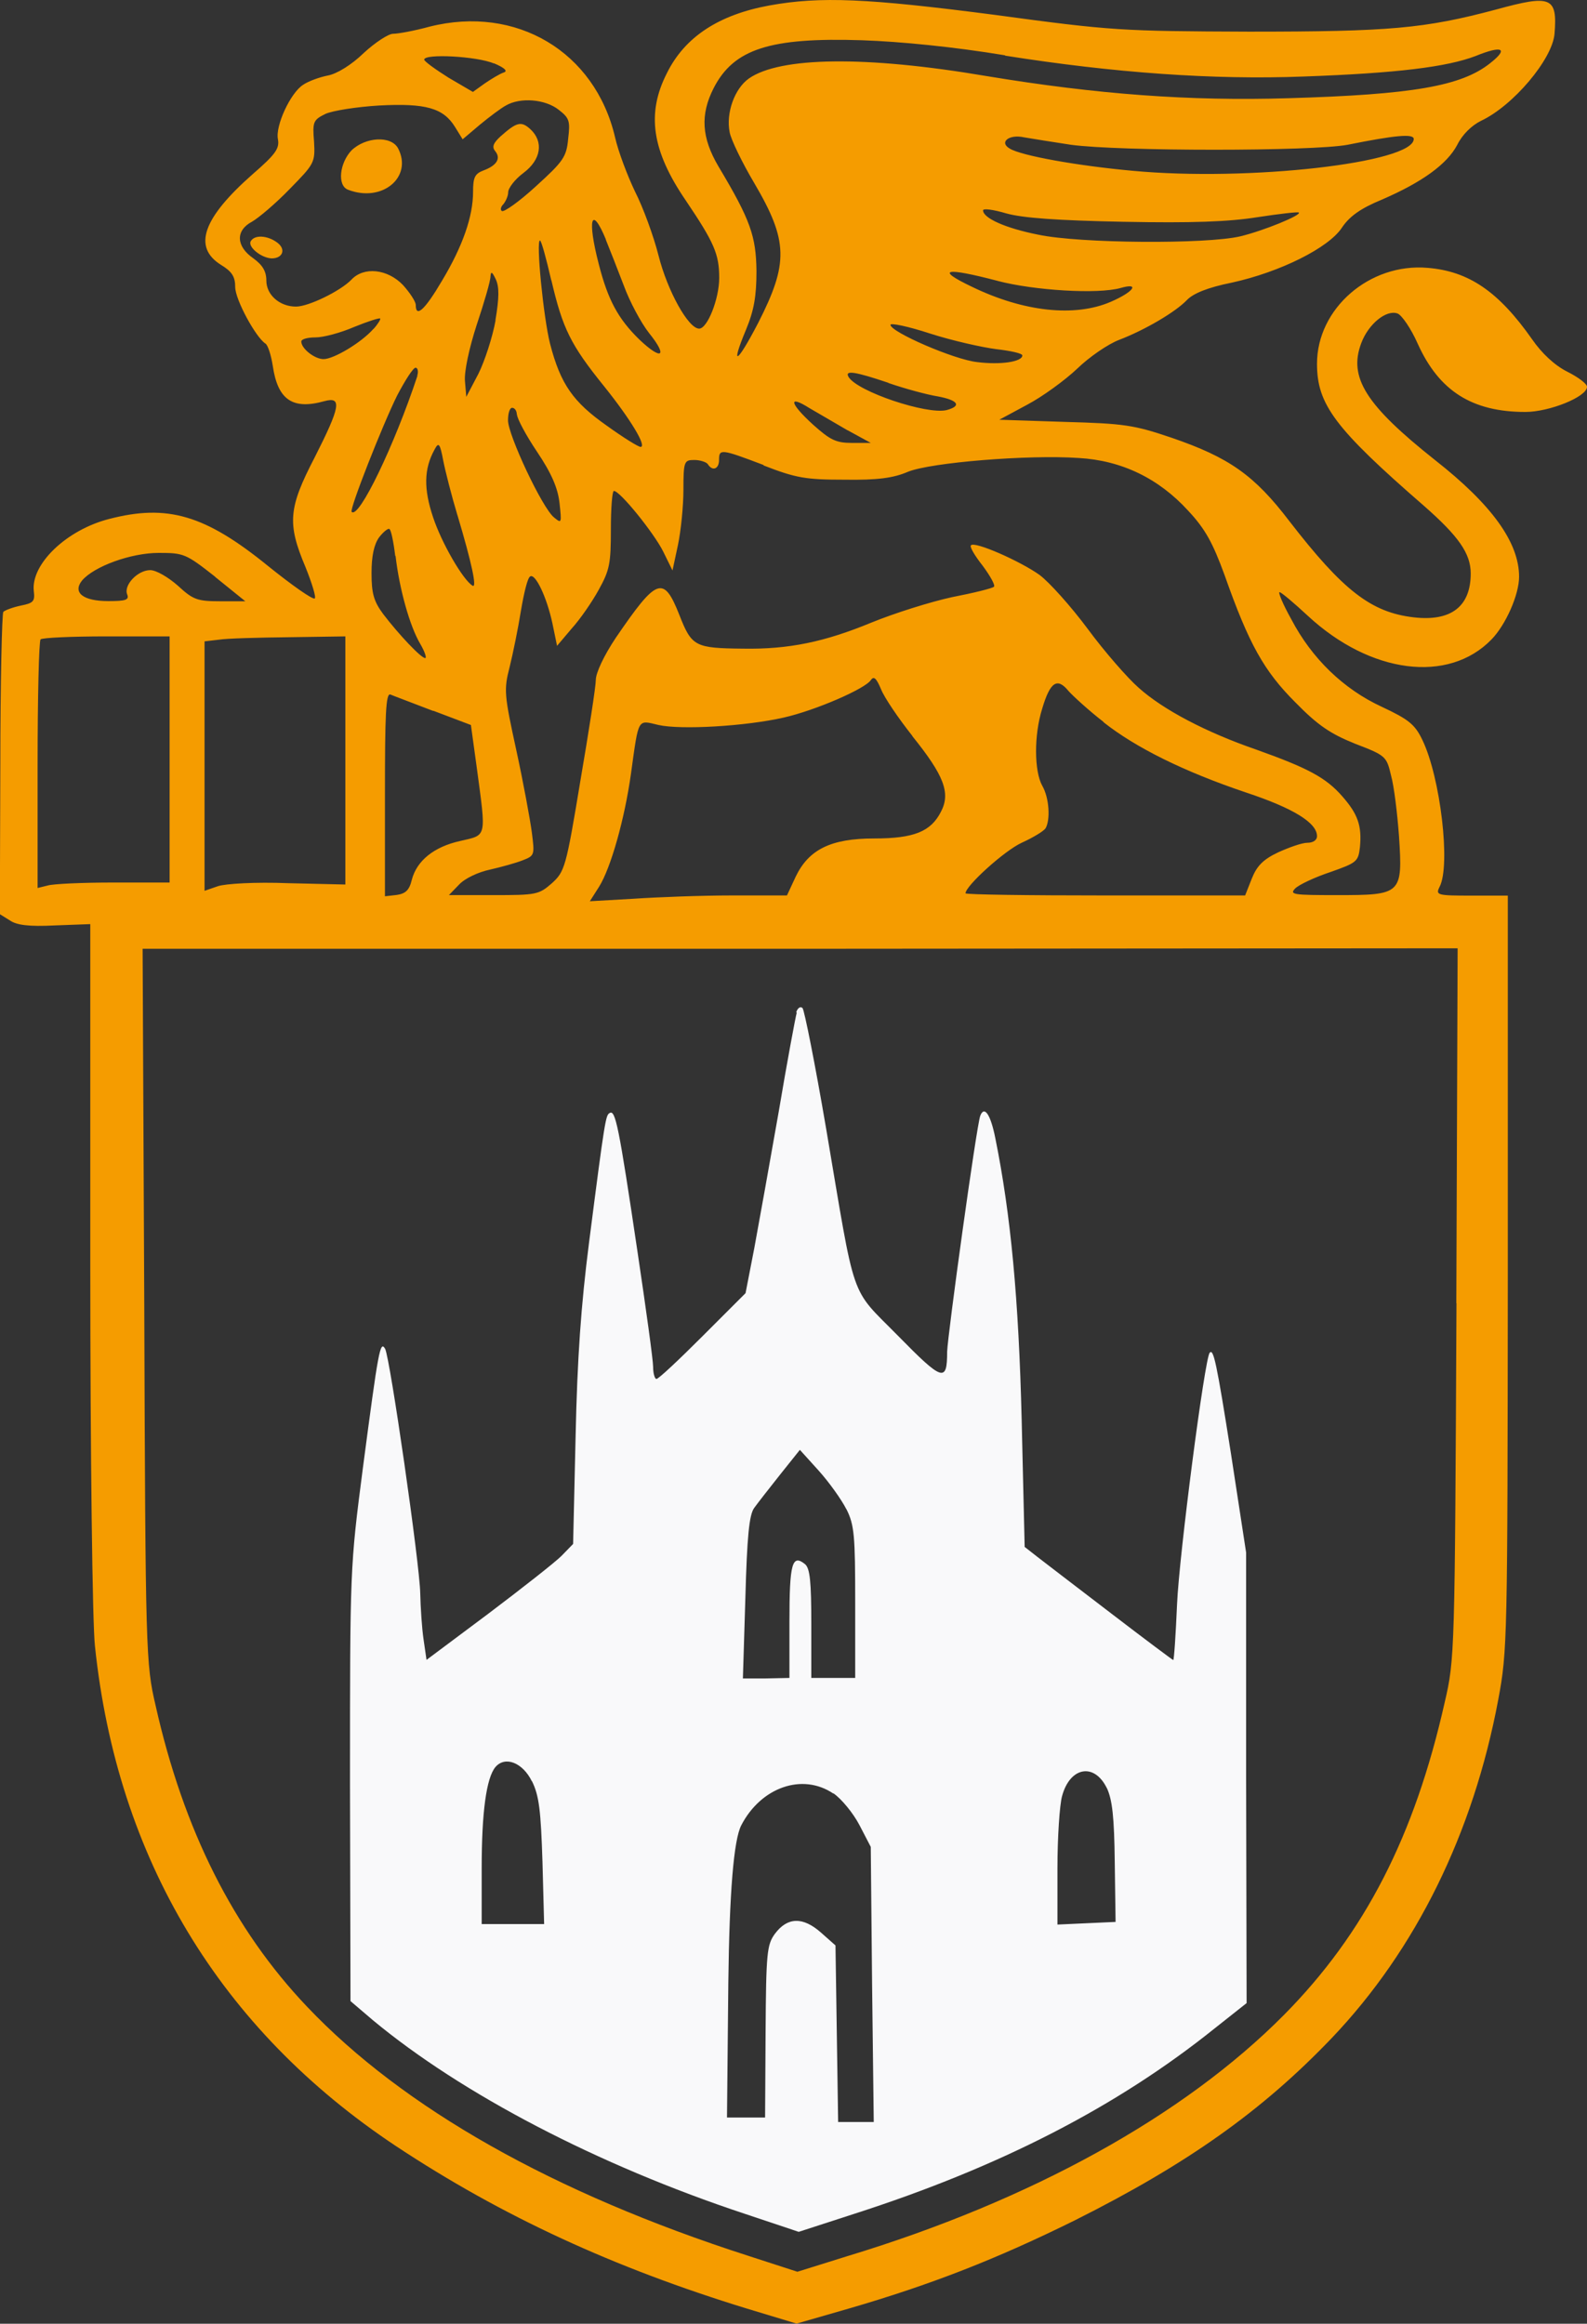
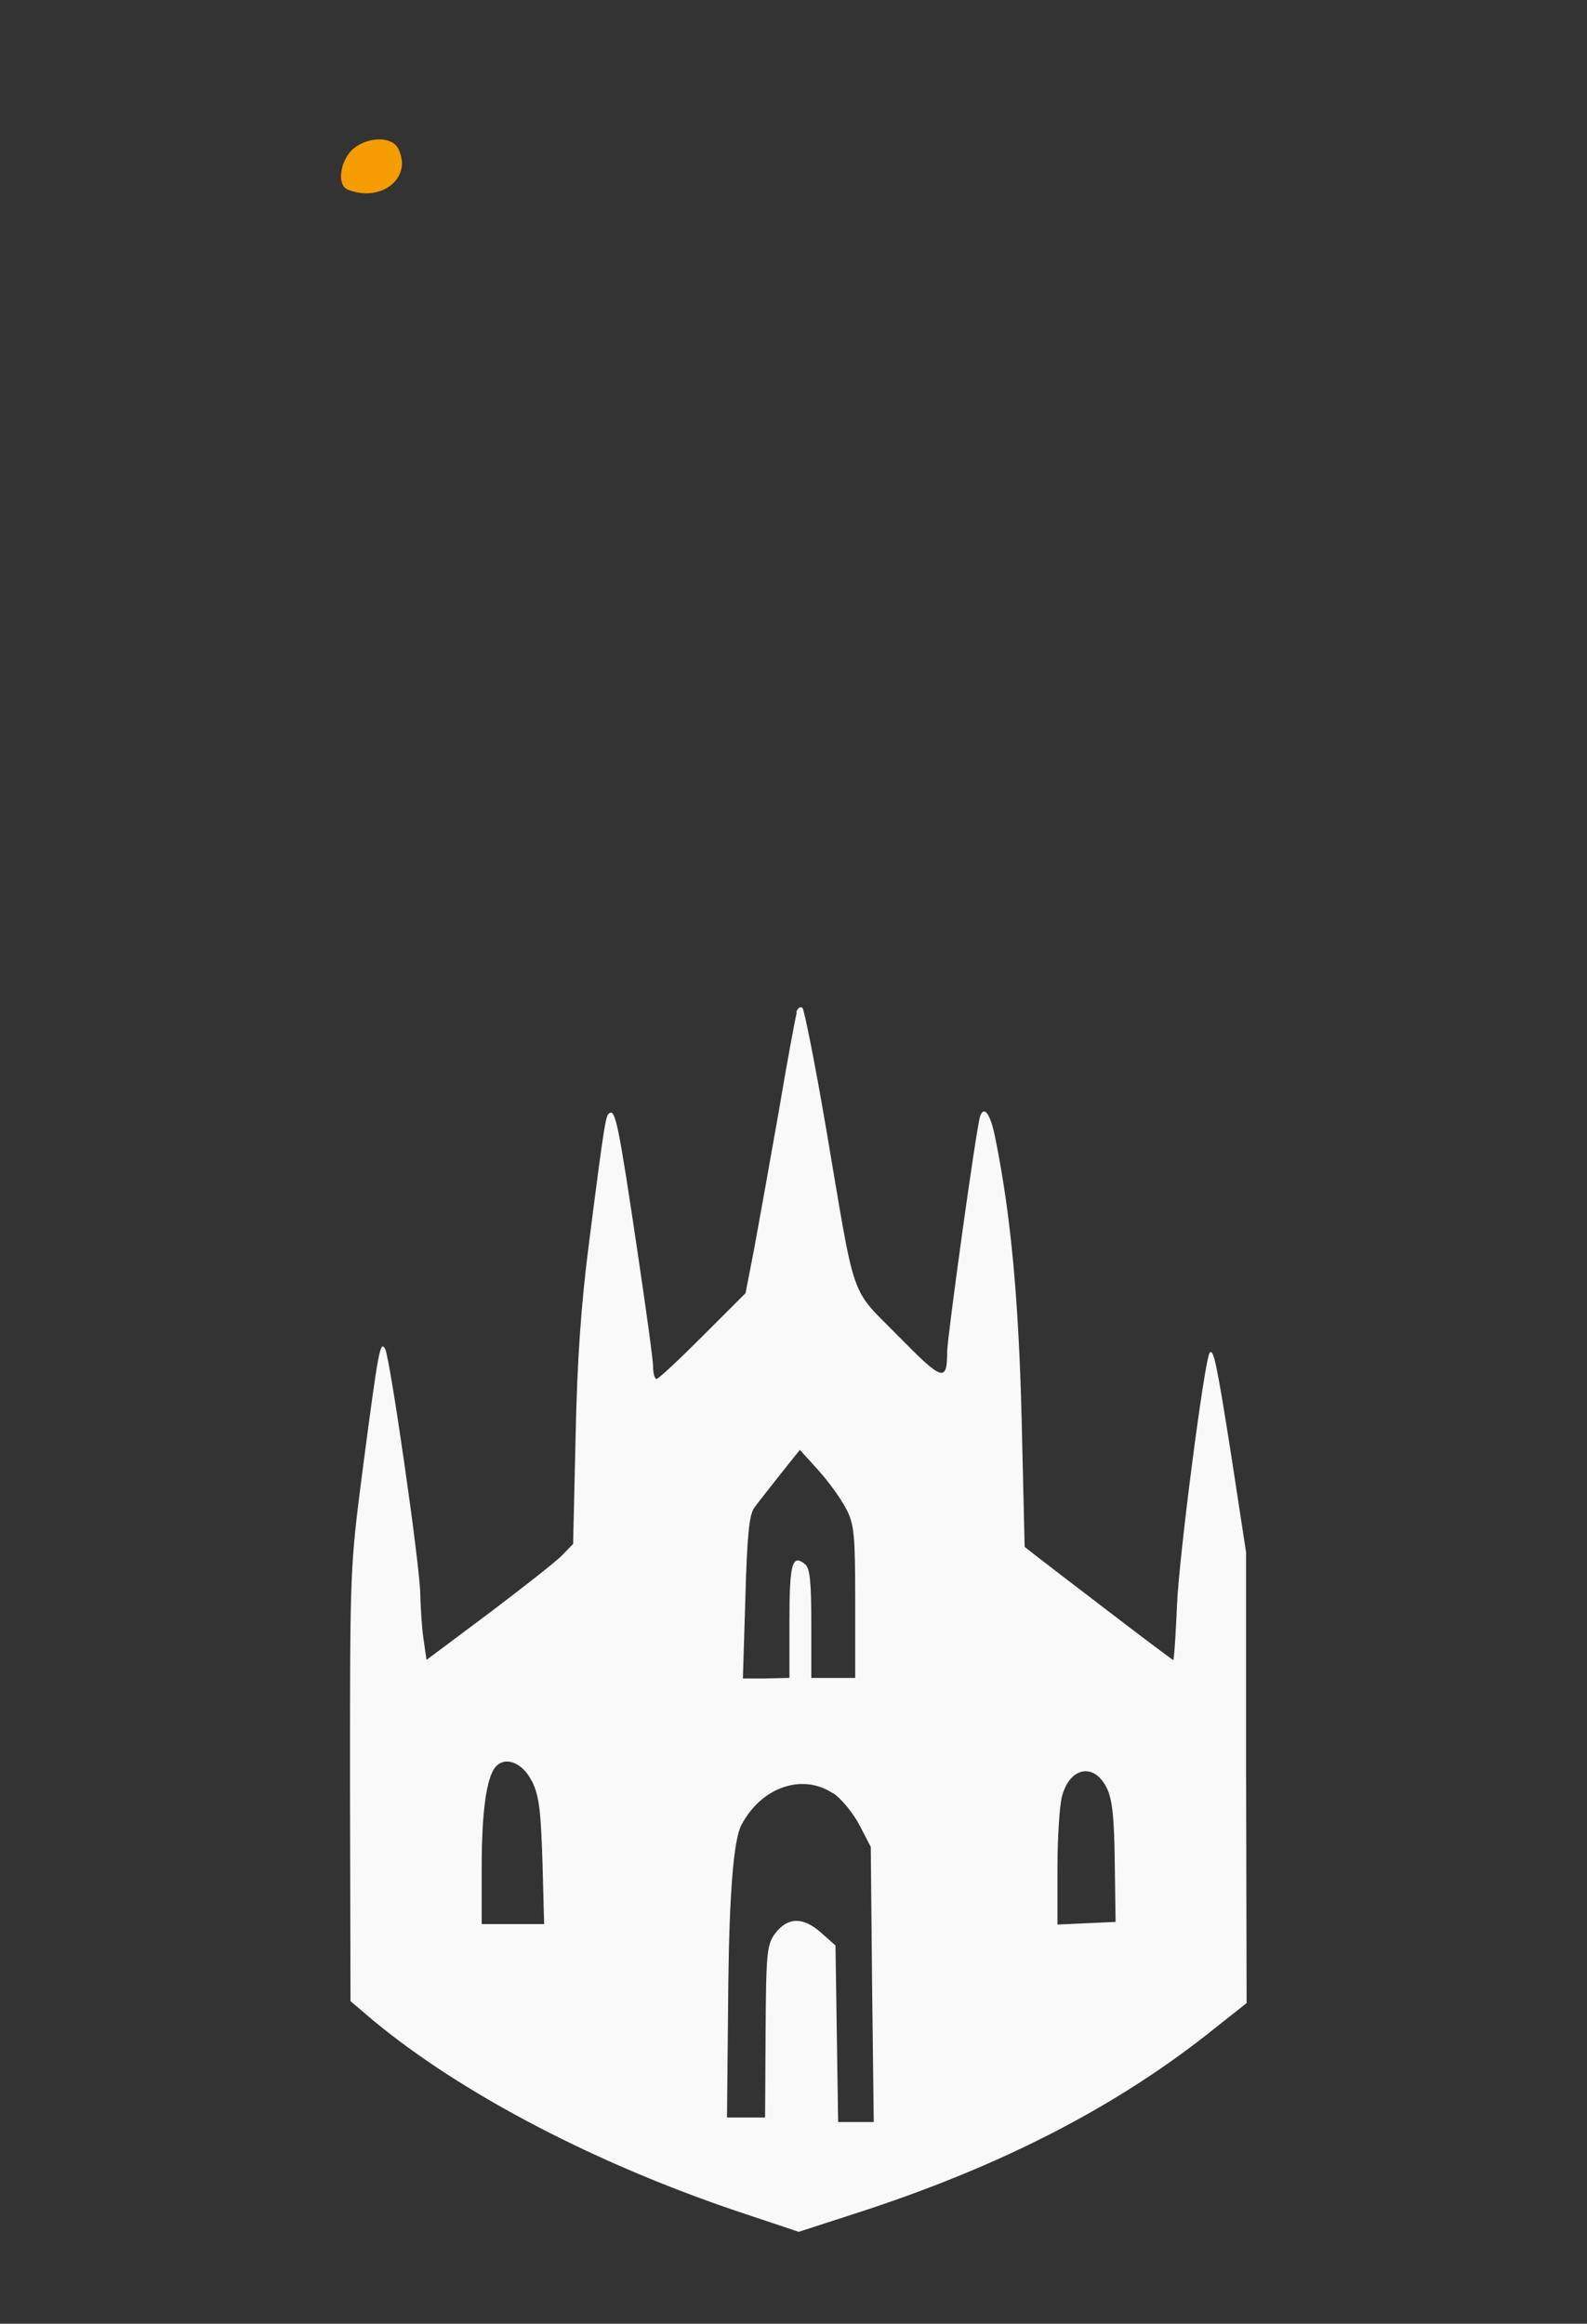
<svg xmlns="http://www.w3.org/2000/svg" id="Livello_2" data-name="Livello 2" viewBox="0 0 95.81 140.29">
  <rect x="0" y="0" width="95.81" height="140.29" fill="#333333" stroke="none" />
  <defs>
    <style>      .cls-1 {        fill: #f9f9fa;      }      .cls-2 {        fill: #f59c00;      }    </style>
  </defs>
  <g id="Livello_1-2" data-name="Livello 1">
-     <path class="cls-2" d="M87.93,78.68c-.1,21.13-.1,21.48-.71,24.09-1.82,8.09-4.83,13.95-9.71,18.88-6.04,6.09-15.27,11.2-26.36,14.56l-3.01.94-2.96-.96c-11.78-3.79-20.83-8.92-26.64-15.04-4.45-4.68-7.46-10.67-9.15-18.2-.58-2.5-.61-3.06-.68-24.11l-.1-21.56h39.71l39.68-.03-.08,21.43ZM26.16,42.91l2.27.86.35,2.55c.58,4.32.63,4.07-.99,4.45-1.59.35-2.63,1.19-2.93,2.35-.15.63-.38.83-.91.91l-.71.08v-6.14c0-4.83.05-6.14.33-6.04.18.08,1.34.51,2.58.99ZM66.62,43.6c1.95,1.54,4.85,2.98,8.62,4.25,2.83.94,4.27,1.82,4.27,2.63,0,.25-.25.4-.58.4s-1.11.28-1.77.58c-.91.43-1.29.83-1.59,1.59l-.4,1.01h-8.44c-4.65,0-8.44-.05-8.44-.13,0-.45,2.38-2.6,3.41-3.06.66-.3,1.29-.68,1.42-.86.3-.51.23-1.84-.2-2.58-.48-.86-.51-3.03,0-4.65.48-1.62.91-1.9,1.59-1.06.3.33,1.24,1.19,2.12,1.87ZM55.07,44.43c1.92,2.38,2.33,3.44,1.74,4.57-.61,1.21-1.64,1.62-4.04,1.62-2.6,0-3.94.66-4.73,2.3l-.53,1.14h-3.31c-1.82,0-4.5.1-5.96.2l-2.63.15.56-.88c.71-1.14,1.54-4.09,1.92-6.8.48-3.46.38-3.26,1.67-2.96,1.34.3,5.23.08,7.56-.45,1.9-.43,4.93-1.74,5.26-2.27.18-.25.33-.1.61.56.2.51,1.06,1.77,1.9,2.83ZM20.85,45.92v7.48l-3.44-.08c-2-.08-3.79.03-4.25.18l-.81.28v-15.06l.86-.1c.48-.08,2.38-.13,4.25-.15l3.39-.05v7.51ZM10.24,45.85v7.43h-3.39c-1.87,0-3.64.08-3.97.18l-.61.15v-7.43c0-4.07.08-7.48.18-7.58.1-.1,1.9-.18,3.97-.18h3.82v7.43ZM12.99,34.83l1.82,1.47h-1.52c-1.39,0-1.64-.1-2.55-.94-.58-.51-1.31-.94-1.67-.94-.76,0-1.62.91-1.39,1.47.13.33-.1.4-1.14.4-1.52,0-2.17-.51-1.59-1.24.73-.86,2.96-1.67,4.63-1.67,1.52,0,1.64.05,3.41,1.44ZM23.88,33.56c.23,2,.86,4.25,1.49,5.31.28.48.4.86.3.86-.25,0-1.59-1.42-2.53-2.65-.58-.78-.71-1.26-.71-2.48,0-1.04.15-1.72.45-2.15.25-.33.56-.58.63-.51.1.05.25.78.35,1.62ZM46.1,28.1c1.95.76,2.55.86,4.88.86,2,.03,2.96-.1,3.84-.48,1.39-.56,7.25-1.04,10.31-.83,2.6.15,4.83,1.24,6.6,3.18,1.04,1.11,1.49,1.95,2.2,3.89,1.47,4.17,2.38,5.79,4.27,7.68,1.36,1.39,2.12,1.9,3.61,2.5,1.85.71,1.9.76,2.17,1.92.18.63.38,2.3.48,3.66.23,3.51.15,3.56-3.74,3.56-2.65,0-2.88-.03-2.53-.4.23-.23,1.19-.68,2.12-.99,1.59-.56,1.69-.63,1.79-1.49.13-1.31-.13-2.02-1.06-3.08-.99-1.14-2.1-1.72-5.21-2.83-3.01-1.04-5.61-2.4-7.1-3.74-.66-.58-2.05-2.17-3.06-3.54-1.01-1.36-2.33-2.83-2.91-3.26-1.16-.83-3.92-2.05-4.14-1.79-.1.08.23.63.71,1.24.45.61.76,1.16.68,1.26-.1.1-1.24.38-2.53.63-1.29.28-3.46.96-4.88,1.54-2.81,1.16-4.98,1.62-7.76,1.57-2.88-.03-3.08-.13-3.82-2.02-.96-2.43-1.36-2.27-3.84,1.36-.71,1.06-1.21,2.12-1.21,2.55,0,.4-.43,3.16-.94,6.14-.86,5.21-.94,5.43-1.72,6.14-.78.68-.94.71-3.51.71h-2.7l.61-.63c.35-.38,1.16-.76,1.87-.91.66-.15,1.57-.4,1.97-.56.73-.28.73-.33.56-1.67-.1-.76-.51-3.01-.94-4.98-.73-3.36-.76-3.64-.4-5.03.2-.81.51-2.33.68-3.39.18-1.06.4-2,.56-2.07.3-.2.99,1.21,1.34,2.83l.28,1.36.88-1.04c.51-.56,1.24-1.62,1.64-2.35.66-1.19.73-1.59.73-3.66,0-1.26.08-2.3.18-2.3.35-.03,2.43,2.55,2.98,3.66l.56,1.14.33-1.54c.18-.86.33-2.35.33-3.34,0-1.72.05-1.79.66-1.79.35,0,.73.13.81.25.28.45.68.3.68-.25,0-.68.1-.68,2.68.3ZM27.62,31.11c.86,2.88,1.19,4.42.91,4.25-.58-.35-1.87-2.58-2.38-4.12-.58-1.72-.56-2.93.08-4.09.25-.48.33-.4.53.66.13.66.51,2.15.86,3.31ZM31.21,25.02c0,.23.53,1.24,1.21,2.25.88,1.31,1.26,2.2,1.36,3.11.13,1.21.13,1.24-.33.86-.71-.56-2.78-4.98-2.78-5.86,0-.43.1-.76.25-.76s.28.18.28.4ZM51.18,25.98l1.39.76h-1.14c-.96,0-1.31-.18-2.33-1.09-1.44-1.31-1.54-1.84-.23-1.01.51.3,1.57.91,2.3,1.34ZM53.63,23.12c1.01.35,2.35.71,2.98.81,1.24.23,1.47.58.53.83-1.19.28-5.36-1.11-5.91-2-.25-.43.38-.33,2.4.35ZM25.2,22.69c-1.39,4.2-3.54,8.67-3.97,8.21-.15-.13,1.87-5.26,2.75-7.03.48-.91.96-1.67,1.11-1.67.13,0,.18.23.1.48ZM60.15,21.08c.86.1,1.57.25,1.57.38,0,.38-1.31.58-2.73.4-1.39-.15-5.23-1.82-5.23-2.25,0-.13,1.09.1,2.4.53,1.34.43,3.13.83,3.99.94ZM22.54,19.86c-.71.81-2.38,1.82-3.01,1.82-.53,0-1.34-.63-1.34-1.06,0-.15.38-.25.86-.25s1.52-.28,2.33-.63c.81-.33,1.52-.56,1.57-.51.05.03-.13.33-.4.63ZM60.23,16.96c2.22.58,6.04.81,7.41.43,1.21-.35.81.23-.58.83-2.17.94-5.26.61-8.39-.91-2.22-1.06-1.64-1.19,1.57-.35ZM29.92,19.33c-.18,1.01-.66,2.48-1.04,3.24l-.73,1.39-.08-.96c-.05-.56.25-1.97.71-3.39.45-1.34.83-2.65.83-2.91.03-.35.1-.3.33.18.2.45.2,1.09-.03,2.45ZM33.29,16.93c.68,2.91,1.16,3.89,3.18,6.39,1.62,2.02,2.6,3.66,2.2,3.66-.13,0-1.04-.56-2.05-1.29-2.02-1.42-2.78-2.5-3.41-4.93-.4-1.57-.86-6.24-.61-6.24.08,0,.38,1.09.68,2.4ZM36.57,14.46c.23.56.71,1.79,1.09,2.78.35.96,1.04,2.25,1.52,2.86,1.16,1.44.78,1.69-.58.4-1.29-1.26-1.9-2.4-2.45-4.55-.71-2.73-.45-3.61.43-1.49ZM67.84,13.39c4.14.08,6.34,0,8.09-.28,1.31-.2,2.43-.33,2.48-.28.2.15-2.15,1.11-3.54,1.44-2.05.48-9.68.43-12.18-.1-2.02-.4-3.34-1.01-3.34-1.47,0-.13.61-.05,1.39.18.99.28,3.06.43,7.1.51ZM64.65,8.74c2.93.4,14.58.4,16.71,0,2.88-.58,3.99-.68,3.99-.35,0,1.44-9.96,2.58-16.98,1.92-3.31-.3-6.72-.91-7.41-1.34-.66-.38-.05-.88.86-.68.45.08,1.72.28,2.83.45ZM33.72,6.62c.66.51.71.68.58,1.77-.1,1.09-.3,1.36-1.95,2.86-.99.91-1.92,1.57-2.05,1.49-.1-.05-.08-.25.08-.4.15-.18.3-.51.3-.73,0-.25.4-.78.91-1.16,1.09-.81,1.24-1.9.43-2.65-.56-.51-.83-.43-1.82.45-.43.4-.51.63-.3.88.35.43.1.86-.71,1.16-.53.2-.63.43-.63,1.29,0,1.49-.63,3.29-1.87,5.36-1.04,1.77-1.59,2.27-1.59,1.47,0-.2-.35-.73-.76-1.19-.94-.99-2.38-1.14-3.13-.33-.66.68-2.58,1.62-3.34,1.62-.99,0-1.79-.71-1.79-1.57,0-.56-.23-.94-.78-1.34-1.06-.73-1.09-1.69-.08-2.22.4-.23,1.42-1.09,2.27-1.97,1.49-1.52,1.54-1.59,1.47-2.86-.1-1.19-.05-1.31.68-1.67.43-.2,1.9-.43,3.24-.51,2.83-.15,3.89.15,4.6,1.31l.45.73,1.04-.88c.58-.48,1.29-1.01,1.57-1.16.88-.51,2.38-.38,3.18.25ZM29.82,3.82c.66.28.86.48.58.56-.23.08-.73.38-1.14.66l-.71.51-1.47-.86c-.81-.51-1.47-.99-1.47-1.09,0-.38,3.21-.2,4.2.23ZM60.68,3.36c6.57,1.04,12.59,1.47,18.02,1.26,5.64-.2,8.67-.58,10.39-1.24,1.62-.66,2-.45.88.43-1.74,1.39-4.68,1.9-12.21,2.12-5.94.18-11.52-.23-18.22-1.34-7.3-1.24-12.46-1.16-14.33.15-.86.61-1.39,2.07-1.16,3.24.08.45.76,1.85,1.49,3.08,2.05,3.49,2.07,4.83.23,8.44-1.29,2.48-1.69,2.7-.73.4.48-1.16.63-2.02.63-3.54-.03-2.1-.35-3.06-2.3-6.32-1.01-1.72-1.11-3.11-.28-4.73,1.21-2.35,3.39-3.06,8.95-2.88,2.33.08,5.56.4,8.64.91ZM46.45.33c-3.06.56-5.11,1.9-6.19,4.09-1.24,2.43-.91,4.68,1.14,7.68,1.72,2.55,2.02,3.24,2.02,4.68,0,1.26-.71,3.06-1.21,3.06-.66,0-1.92-2.3-2.45-4.4-.3-1.19-.94-2.93-1.42-3.87-.45-.94-1.01-2.4-1.21-3.29-1.21-5.16-5.96-7.99-11.2-6.67-.91.25-1.9.43-2.2.43-.28,0-1.09.53-1.77,1.16-.73.71-1.62,1.26-2.17,1.36-.51.1-1.19.35-1.49.56-.76.48-1.69,2.48-1.52,3.29.1.56-.15.91-1.52,2.1-3.01,2.65-3.64,4.4-1.92,5.48.66.4.86.71.86,1.34,0,.76,1.24,3.03,1.82,3.41.15.08.35.71.45,1.36.3,2.05,1.21,2.65,3.11,2.12,1.09-.3.96.35-.58,3.39-1.59,3.06-1.67,3.99-.56,6.62.4.99.66,1.85.56,1.9-.13.08-1.39-.81-2.83-1.97-3.79-3.08-6.07-3.74-9.58-2.83-2.58.66-4.73,2.73-4.55,4.35.08.63-.03.73-.78.88-.48.1-.96.28-1.06.38-.08.08-.18,4.25-.18,9.2l-.03,9.05.61.38c.4.28,1.16.38,2.7.3l2.15-.08v20.55c0,11.47.13,21.66.28,23.02,1.34,12.86,7.56,23.15,18.17,30.2,6.42,4.25,13.17,7.35,21.18,9.81l3.01.91,3.16-.91c4.95-1.44,8.9-2.98,13.65-5.33,6.8-3.41,11.32-6.62,15.52-11.02,5.05-5.31,8.52-12.33,10.03-20.4.56-2.98.56-3.64.58-25.8v-22.75h-2.2c-2.07,0-2.17-.03-1.92-.53.68-1.29.05-6.62-1.04-8.87-.45-.94-.83-1.24-2.45-2-2.3-1.06-4.22-2.91-5.46-5.28-.51-.91-.81-1.64-.71-1.64s.88.66,1.72,1.44c3.77,3.49,8.47,4.09,11.07,1.42.86-.88,1.67-2.7,1.67-3.79,0-2.07-1.64-4.35-5.08-7.05-4.17-3.31-5.23-4.98-4.45-7.05.43-1.16,1.52-2.05,2.2-1.79.25.1.81.91,1.21,1.82,1.29,2.86,3.29,4.12,6.5,4.12,1.44,0,3.72-.91,3.72-1.52,0-.18-.53-.58-1.19-.91-.76-.38-1.54-1.11-2.12-1.95-2.02-2.88-3.82-4.12-6.32-4.32-3.49-.3-6.67,2.45-6.67,5.79,0,2.45,1.06,3.89,6.47,8.59,2.07,1.82,2.81,2.86,2.81,4.07,0,2-1.19,2.91-3.44,2.65-2.58-.3-4.27-1.62-7.51-5.81-2.12-2.78-3.64-3.84-7.1-5.03-2.3-.78-2.88-.86-6.47-.96l-3.94-.13,1.69-.91c.91-.48,2.27-1.47,3.01-2.17.73-.71,1.87-1.49,2.53-1.74,1.59-.61,3.41-1.69,4.09-2.4.38-.4,1.24-.76,2.73-1.06,2.88-.63,5.86-2.1,6.65-3.34.45-.66,1.11-1.14,2.4-1.67,2.45-1.06,3.94-2.15,4.55-3.31.3-.61.86-1.16,1.42-1.44,1.95-.91,4.32-3.72,4.45-5.26.18-2.22-.2-2.38-3.51-1.47-4.35,1.16-6.44,1.34-14.94,1.34-7.66-.03-8.26-.05-15.32-1.01C52.37-.1,49.54-.23,46.45.33Z" />
    <path class="cls-2" d="M21.23,9.07c-.73.76-.88,2.12-.23,2.38,2.07.81,3.94-.76,3.03-2.5-.43-.78-1.97-.68-2.81.13Z" />
-     <path class="cls-2" d="M15.14,14.56c-.2.33.61,1.01,1.26,1.04.68,0,.88-.56.33-.96-.58-.43-1.36-.48-1.59-.08Z" />
    <path class="cls-1" d="M50.32,108.27c.48.33,1.19,1.19,1.57,1.92l.68,1.31.08,8.32.1,8.29h-2.15l-.08-5.33-.08-5.33-.88-.78c-1.09-.96-2.02-.94-2.78.08-.48.66-.53,1.16-.56,5.91l-.03,5.18h-2.3l.08-8.16q.1-8.16.78-9.48c1.19-2.3,3.69-3.18,5.56-1.92ZM66.82,107.94c.33.71.45,1.74.48,4.5l.05,3.59-1.77.08-1.74.08v-3.39c0-1.87.13-3.84.28-4.37.48-1.77,1.95-2.02,2.7-.48ZM32.12,107.54c.43.88.53,1.77.63,4.85l.1,3.77h-3.77v-3.36c0-3.39.28-5.46.83-6.12.58-.68,1.64-.28,2.2.86ZM51.1,91.11c.48.96.53,1.59.53,5.64v4.55h-2.65v-3.26c0-2.55-.08-3.36-.38-3.61-.78-.63-.94-.03-.94,3.46v3.41l-1.42.03h-1.39l.15-4.88c.1-3.69.23-5,.53-5.41.2-.28.91-1.19,1.57-2.02l1.19-1.49,1.14,1.26c.61.68,1.36,1.72,1.67,2.33ZM48.1,61.14c-.08.28-.58,2.96-1.09,5.99-.53,3.01-1.19,6.7-1.47,8.21l-.53,2.73-2.6,2.6c-1.42,1.42-2.65,2.58-2.78,2.58-.1,0-.2-.33-.2-.73s-.43-3.51-.94-6.93c-1.14-7.68-1.34-8.62-1.69-8.39-.23.13-.28.33-1.24,7.83-.48,3.74-.71,6.98-.81,11.68l-.15,6.5-.71.73c-.38.38-2.38,1.95-4.42,3.49l-3.72,2.78-.18-1.24c-.1-.68-.18-1.92-.2-2.78-.03-1.77-1.82-14.2-2.12-14.76-.3-.51-.4.03-1.34,7.18-.78,6.02-.78,6.04-.78,19.11l.03,13.09,1.36,1.16c5.36,4.45,13.57,8.74,22.44,11.68l3.26,1.09,3.36-1.09c8.8-2.83,15.87-6.47,21.76-11.2l1.92-1.52-.03-13.6v-13.6l-.91-5.94c-.88-5.59-1.06-6.39-1.29-6.12-.3.33-1.85,12.28-1.97,15.19-.08,1.85-.18,3.36-.23,3.36-.03,0-1.72-1.26-3.74-2.81-2.02-1.54-4.02-3.08-4.45-3.41l-.78-.61-.18-7.66c-.18-7.33-.66-12.41-1.59-17.01-.28-1.42-.66-2-.91-1.36-.23.61-1.97,13.24-2,14.25,0,1.87-.28,1.77-2.96-.96-2.96-3.01-2.53-1.82-4.35-12.54-.66-3.87-1.31-7.13-1.42-7.25-.13-.13-.3,0-.38.25Z" />
  </g>
</svg>